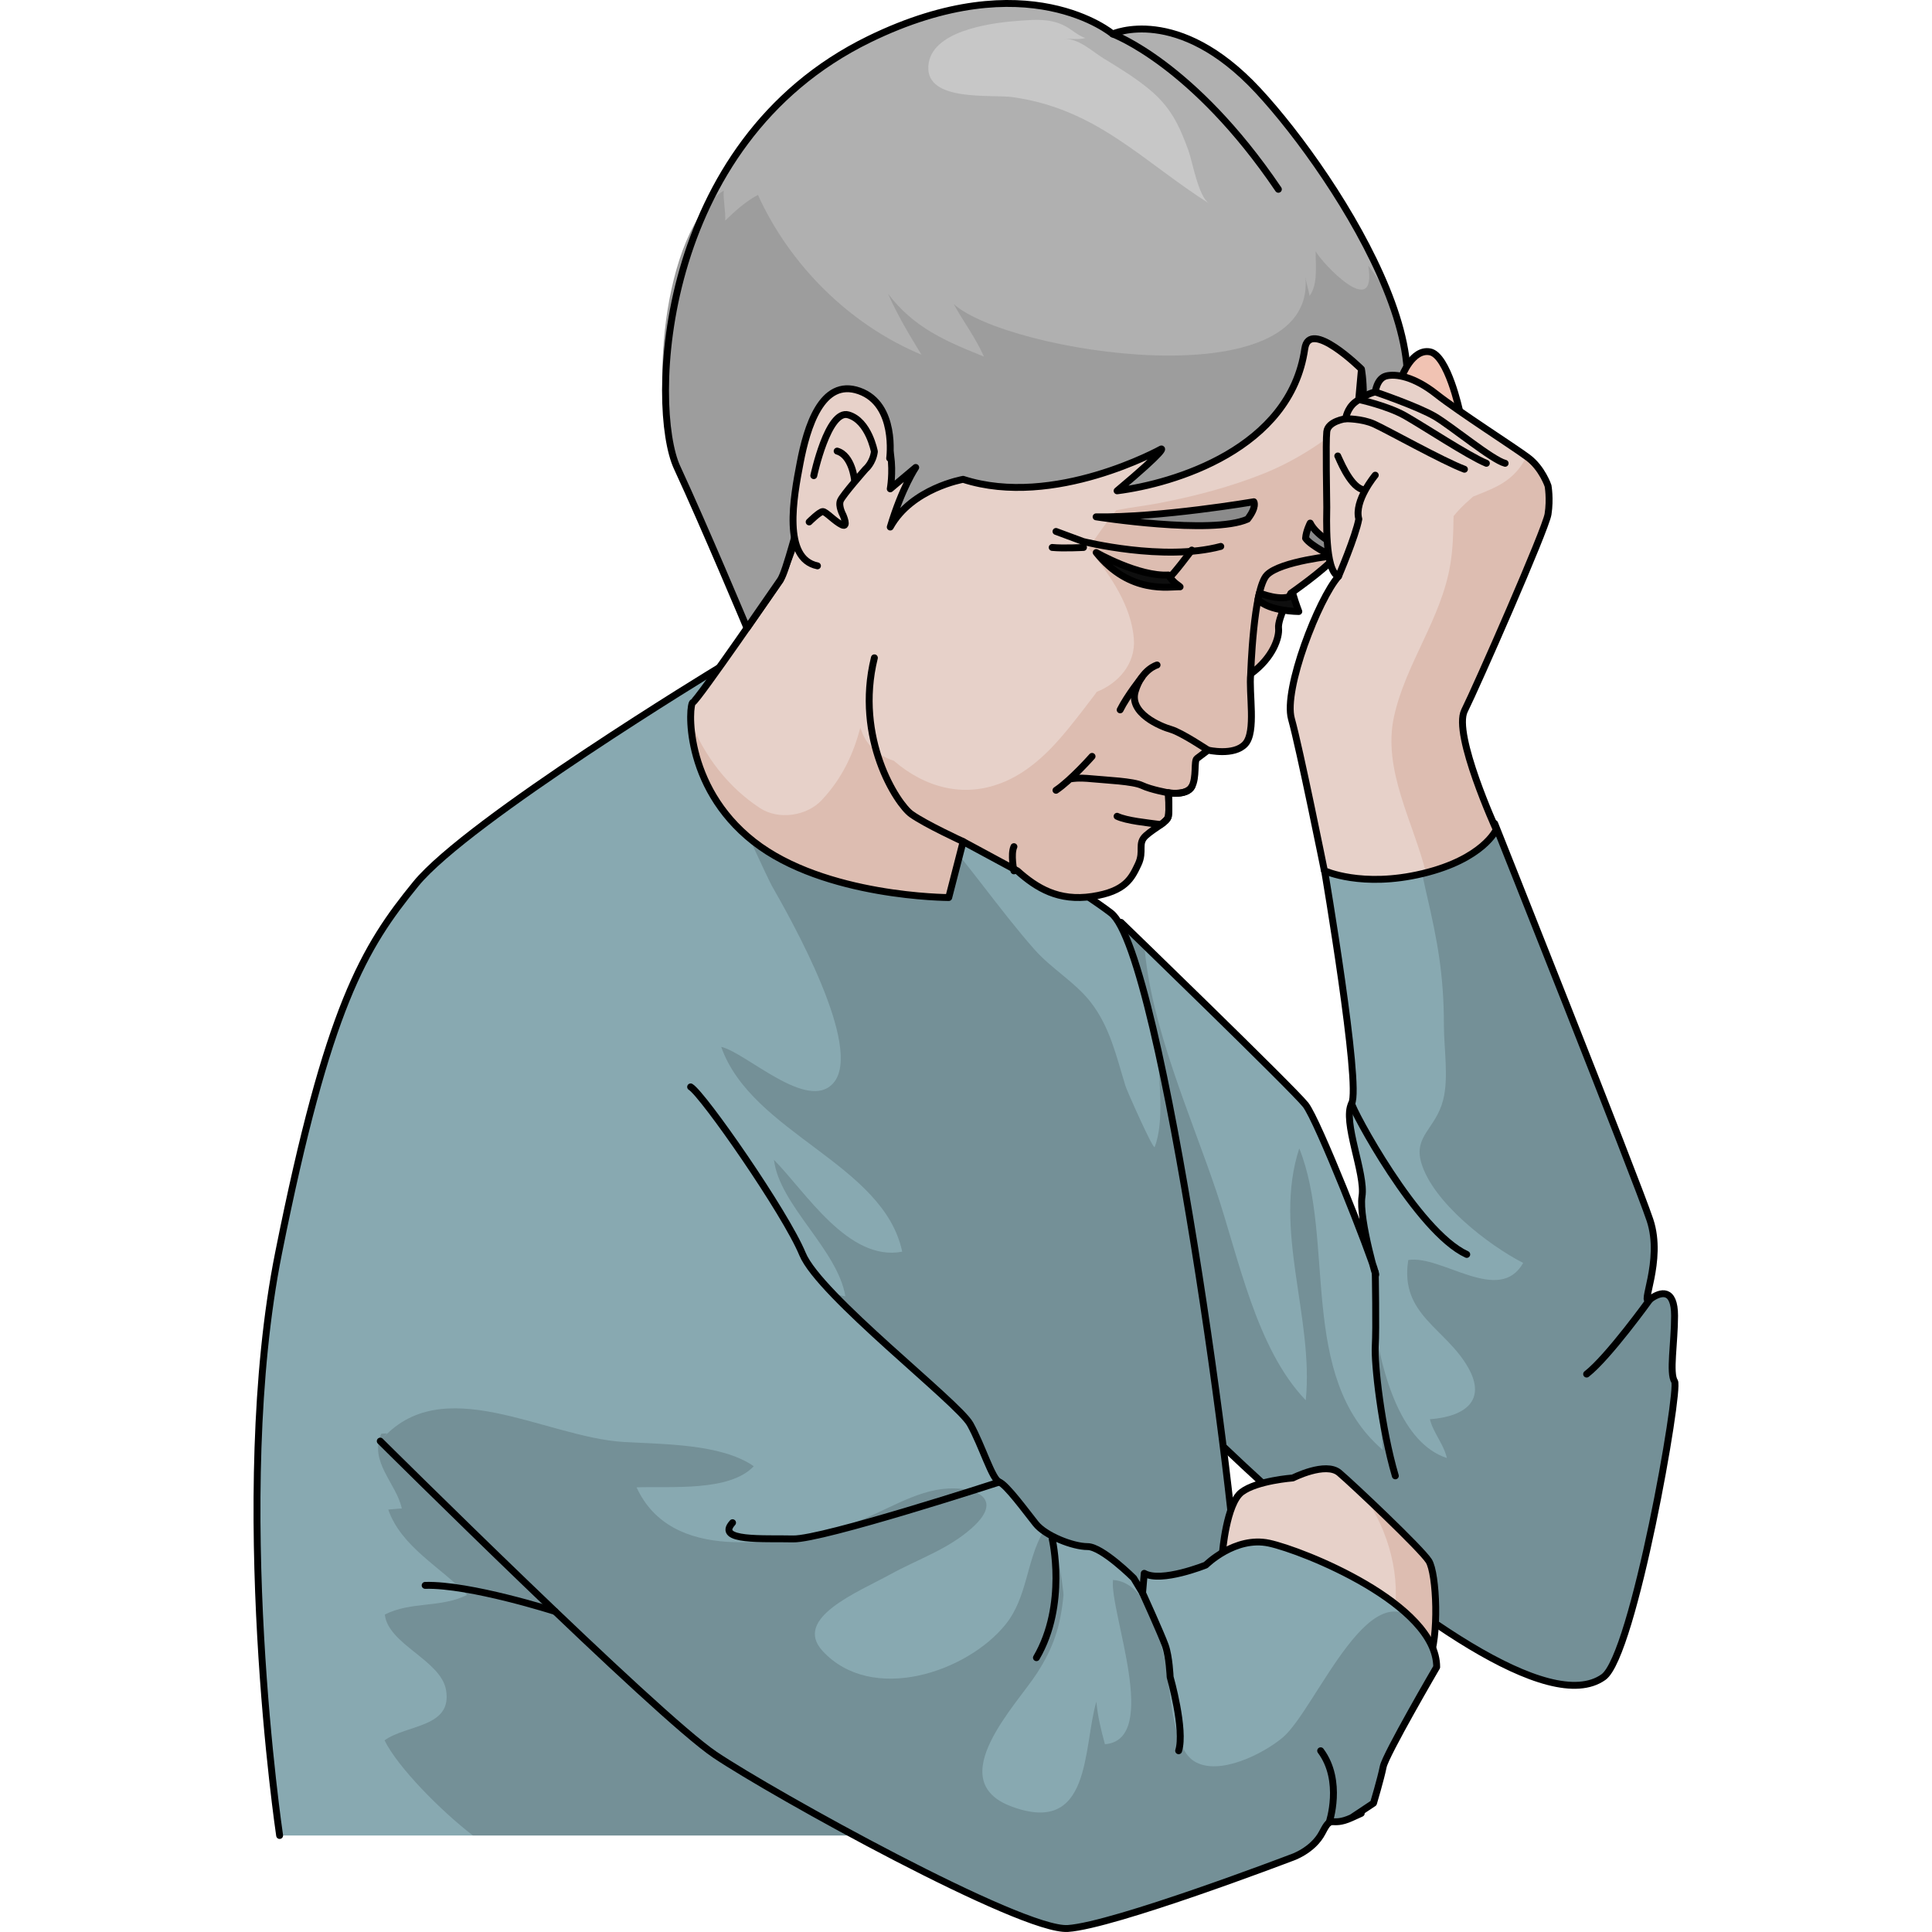
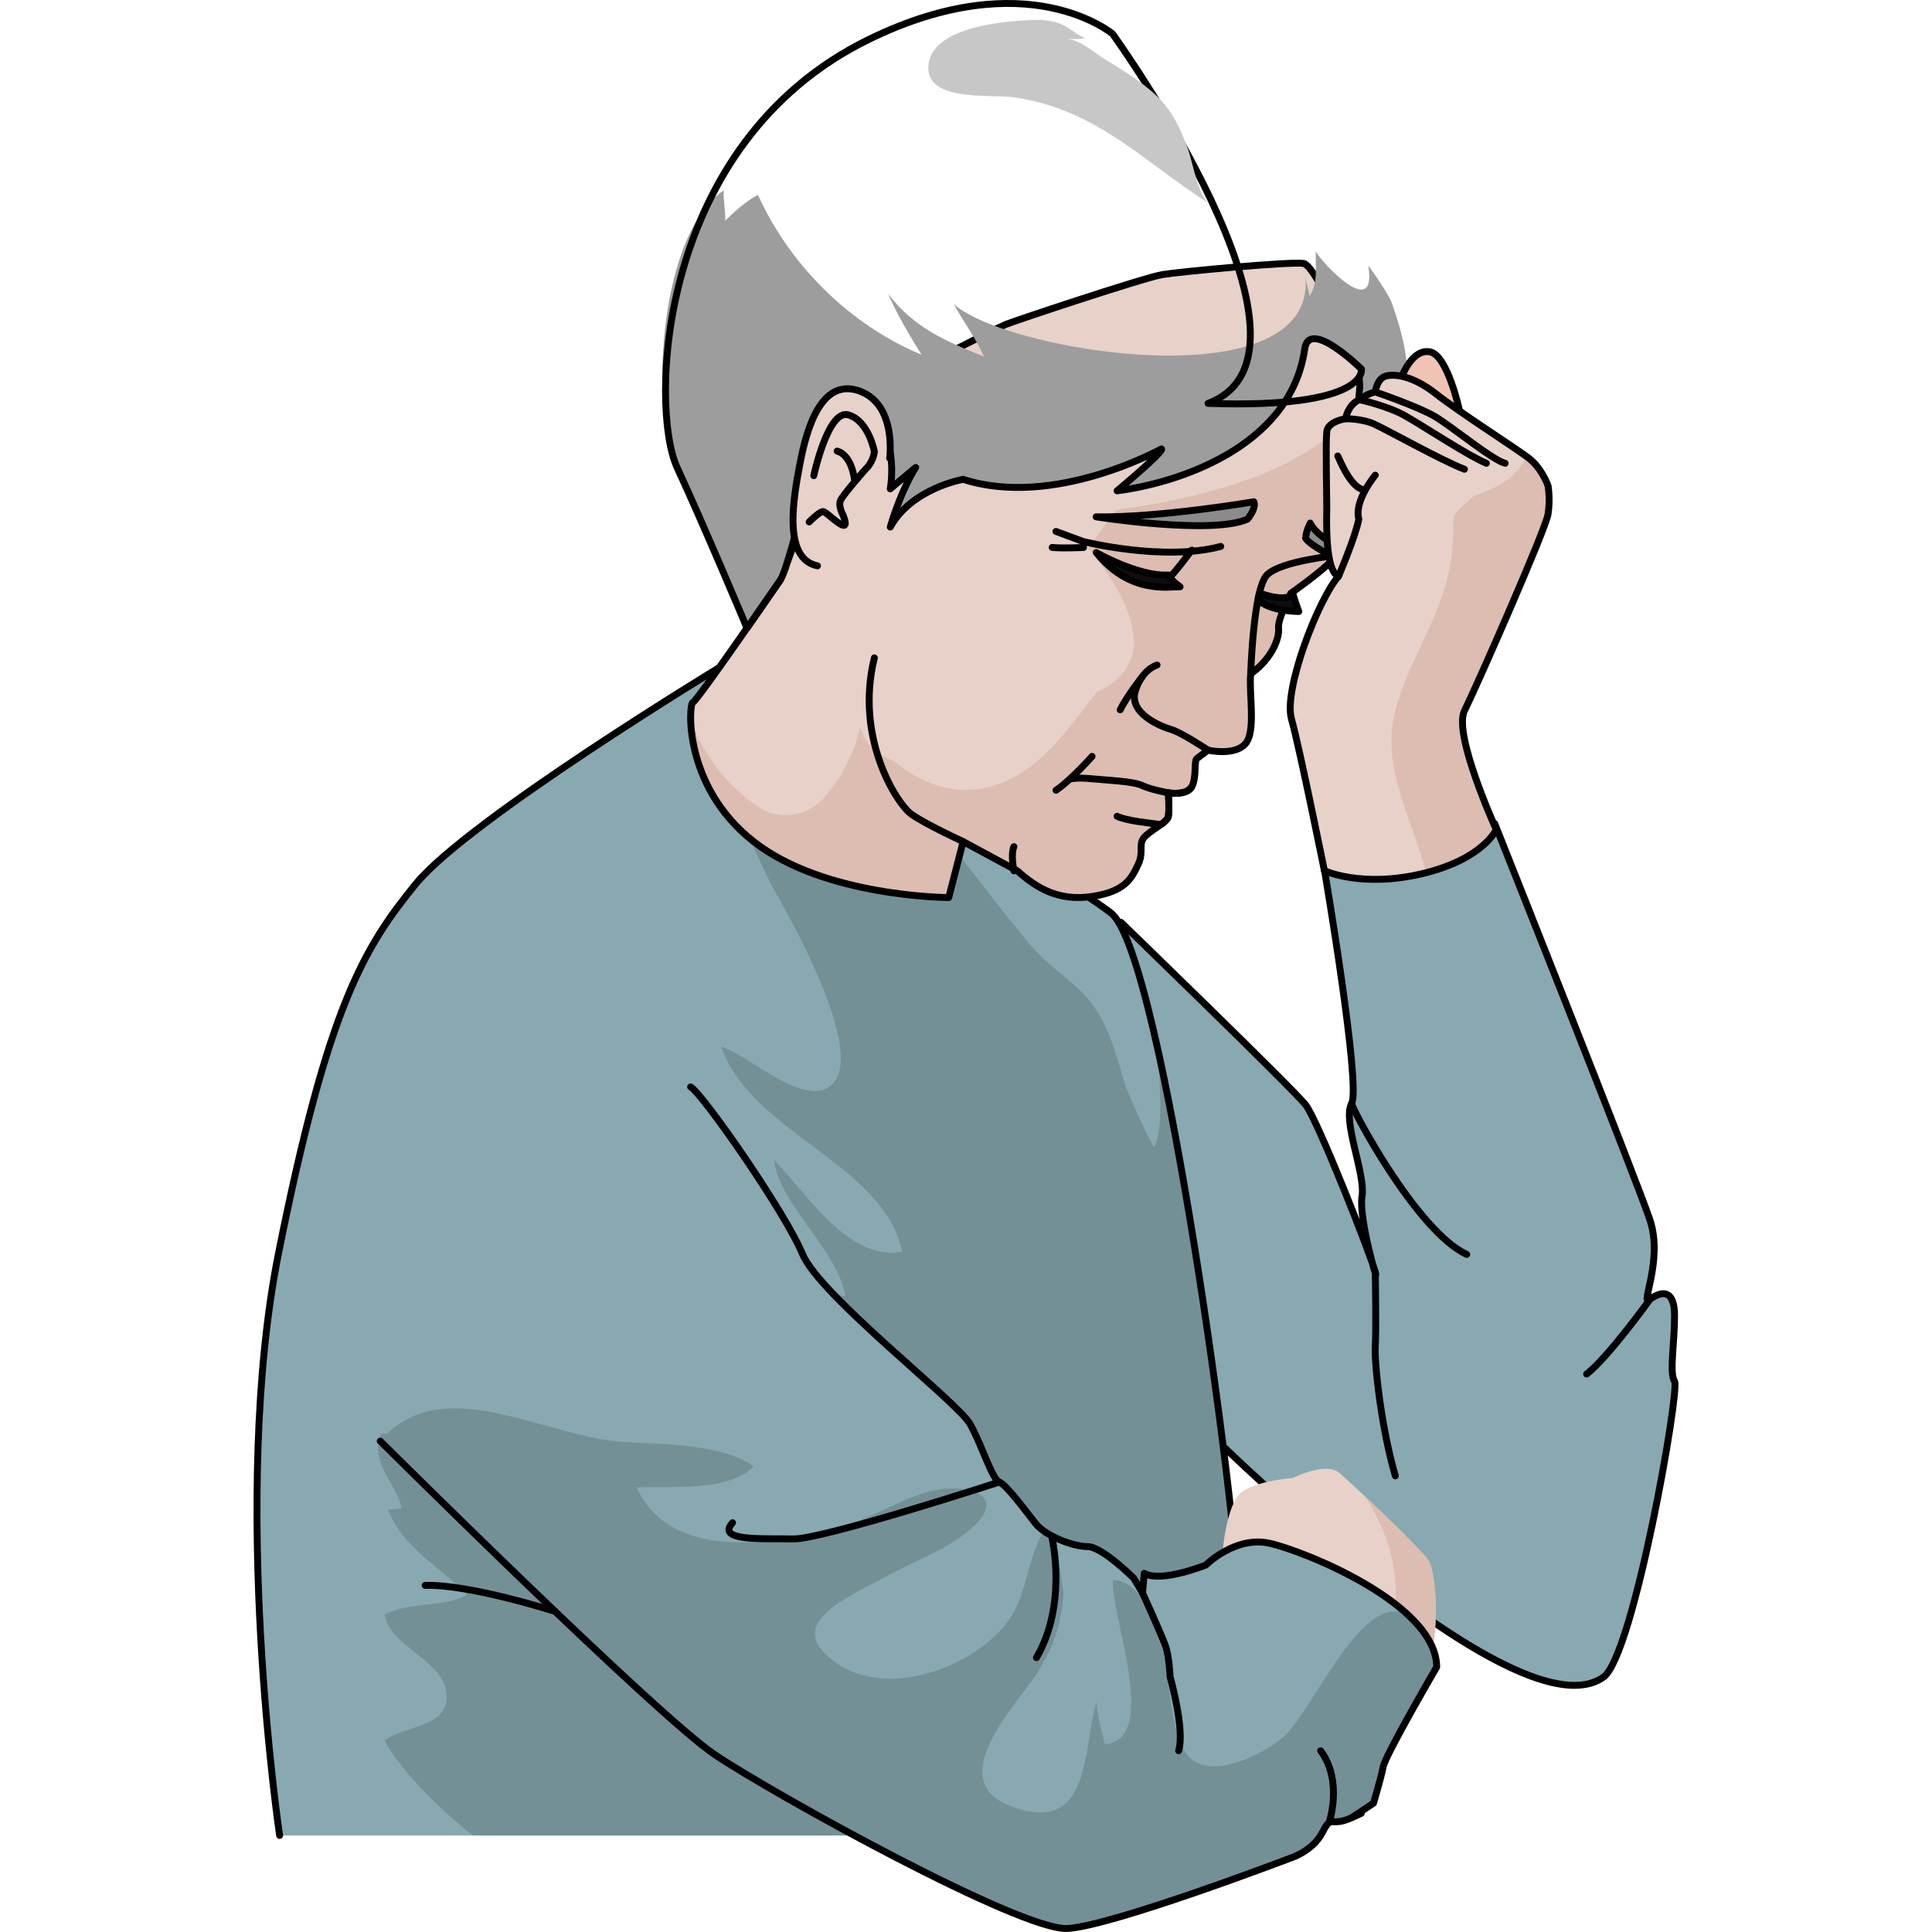
<svg xmlns="http://www.w3.org/2000/svg" version="1.1" id="Layer_1" width="800px" height="800px" viewBox="0 0 196.452 266.359" enable-background="new 0 0 196.452 266.359" xml:space="preserve">
  <g>
    <g>
      <g>
        <path id="changecolor_9_" fill="#88A9B1" d="M147.637,119.897l23.476-6.364c0,0,19.527,49.021,21.411,54.674     c1.884,5.654-1.508,12.05,0,10.925c1.508-1.124,3.392-1.502,3.392,2.268s-0.754,7.915,0,9.046     c0.755,1.131-5.652,37.815-9.8,40.769c-14.969,10.662-78.308-57.223-68.814-49.515l2.295-54.538c0,0,23.745,22.983,25.449,25.154     s9.049,20.863,9.605,23.089c0.558,2.226-2.327-7.323-1.827-10.464c0.501-3.141-2.739-10.348-1.429-12.813     C152.706,149.662,147.637,119.897,147.637,119.897z" />
-         <path opacity="0.15" d="M195.915,190.445c-0.754-1.131,0-5.276,0-9.046s-1.884-3.392-3.392-2.268     c-1.508,1.125,1.884-5.271,0-10.925c-1.884-5.653-21.411-54.674-21.411-54.674l-11.851,3.212     c1.712,1.849,1.654,3.025,2.472,6.538c1.501,6.443,2.381,11.193,2.381,18.06c0,3.2,0.686,7.257-0.112,10.335     c-1.022,3.944-4.084,4.915-3.014,8.61c1.578,5.457,9.327,11.418,14.057,13.827c-3.317,5.868-11.242-1.145-15.842-0.398     c-1.209,7.577,5.223,9.375,8.302,14.909c2.411,4.333-0.263,6.652-5.321,7.041c0.45,1.852,1.903,3.419,2.34,5.348     c-6.133-1.99-8.965-11.048-10.158-19.552c-0.038,0.76-0.077,1.517-0.112,2.262c-0.271,5.679,1.101,10.731,1.421,16.166     c-11.773-10.082-6.445-28.911-11.501-41.564c-3.665,11.186,2.032,23.325,0.894,34.721c-6.865-7.125-9.242-19.667-12.363-28.904     c-3.535-10.463-9.041-22.746-9.894-33.863c-1.952-1.896-3.214-3.118-3.214-3.118l-2.295,54.538     c-9.493-7.708,53.846,60.177,68.814,49.515C190.263,228.261,196.67,191.576,195.915,190.445z" />
        <path fill="none" stroke="#000000" stroke-width="0.952" stroke-linecap="round" stroke-linejoin="round" stroke-miterlimit="10" d="     M147.637,119.897l23.476-6.364c0,0,19.527,49.021,21.411,54.674c1.884,5.654-1.508,12.05,0,10.925     c1.508-1.124,3.392-1.502,3.392,2.268s-0.754,7.915,0,9.046c0.755,1.131-5.652,37.815-9.8,40.769     c-14.969,10.662-78.308-57.223-68.814-49.515l2.295-54.538c0,0,23.745,22.983,25.449,25.154s9.049,20.863,9.605,23.089     c0.558,2.226-2.327-7.323-1.827-10.464c0.501-3.141-2.739-10.348-1.429-12.813C152.706,149.662,147.637,119.897,147.637,119.897z     " />
      </g>
      <path id="changecolor" fill="#88A9B1" d="M64.019,92.152c0,0-34.479,20.933-41.64,29.703    c-7.161,8.769-12.139,16.953-18.924,50.876c-6.784,33.923,0.143,80.323,0.143,80.323h114.966c0,0,16.636-27.433,16.984-34.483    c0.349-7.052-10.175-87.122-17.318-92.689S64.019,92.152,64.019,92.152z" />
      <path opacity="0.15" d="M124.728,144.913c0.032,4.034,0.897,9.646-0.489,13.221c-0.184,0.473-3.844-7.82-4.011-8.361    c-1.259-4.077-2.141-8.193-4.84-11.643c-2.141-2.736-5.393-4.582-7.727-7.23c-4.938-5.606-9.305-12.106-14.348-17.649    c-7.276,3.001-18.794-2.846-26.859-2.345c-0.329,0.021,4.577,10.465,5.006,11.217c2.595,4.547,12.728,22.398,8.47,27.208    c-3.548,4.009-12.014-4.213-15.453-5.003c4.206,11.947,22.394,16.082,24.955,28.239c-7.43,1.413-13.304-8.243-17.68-12.657    c0.757,6.255,8.77,12.337,9.844,18.807c-4.159-0.463-14.859-8.013-16.148-12.116c-6.006,2.767-7.326,14.328-11.791,19.09    c-5.554,5.924-13.309,12.665-21.671,13.88c-5.283,0.767-9.125-2.376-14.372-1.908c-1.735,3.853,2.127,6.909,2.827,10.311    c-0.604,0.017-1.26,0.108-1.866,0.146c1.822,5.211,7.298,7.939,10.867,11.768c-3.604,1.813-7.732,0.866-11.34,2.705    c0.458,4.119,7.713,6.28,8.435,10.384c0.919,5.224-5.398,4.745-8.474,6.957c1.831,3.728,7.784,9.741,12.188,13.122h88.313    c0,0,16.636-27.433,16.984-34.483C135.799,213.498,130.424,170.643,124.728,144.913z" />
      <path fill="none" stroke="#000000" stroke-width="0.952" stroke-linecap="round" stroke-linejoin="round" stroke-miterlimit="10" d="    M118.563,253.054c0,0,16.636-27.433,16.984-34.483c0.349-7.052-10.175-87.122-17.318-92.689S64.019,92.152,64.019,92.152    s-34.479,20.933-41.64,29.703c-7.161,8.769-12.139,16.953-18.924,50.876c-6.784,33.923,0.143,80.323,0.143,80.323" />
      <g>
        <path fill="#E7D1C9" d="M95.845,123.741c0,0-17.092-0.022-26.896-7.715c-9.805-7.69-8.941-19.051-8.38-19.191     c0.561-0.14,12.047-16.856,12.047-16.856s3.76-9.205,3.48-11.026c-0.28-1.821,4.497-7.058,4.497-7.058s7.291-9.186,7.851-9.466     c0.561-0.28,13.87-7.144,15.271-7.705c1.4-0.56,19.052-6.444,21.573-6.864c2.521-0.42,17.651-1.821,19.473-1.541     c1.819,0.28,7.984,14.568,7.984,14.568s-1.26,13.869-1.4,15.97s-0.981,8.405-2.382,10.086c-1.399,1.681-5.959,4.858-5.959,4.858     s-1.83,3.53-1.689,4.791s-0.757,4.08-3.838,6.321c-0.28,2.662,0.782,7.978-0.759,9.659c-1.54,1.681-5.125,0.847-5.125,0.847     s-1.121,0.841-1.541,1.162c-0.421,0.32,0,2.621-0.701,3.882c-0.7,1.26-3.222,0.84-3.222,0.84s0.14,2.374,0,3.215     c-0.141,0.841-1.822,1.541-3.082,2.662c-1.262,1.121-0.192,2.114-1.088,3.995c-0.896,1.88-1.714,3.716-6.337,4.417     c-4.623,0.7-7.651-1.147-10.313-3.528l-7.478-4.037L95.845,123.741z" />
        <path fill="#DDBDB1" d="M139.377,65.245c-4.605,1.86-9.569,3.157-14.447,4.102c-1.829,0.354-3.93,0.591-5.975,0.993     c-1.381,1.693-2.644,3.458-3.834,5.268c0.135,0.167,0.27,0.331,0.405,0.5c2.716,3.406,5.489,7.479,5.842,11.954     c0.272,3.466-2.161,6.151-5.142,7.336c-0.07,0.123-0.154,0.253-0.263,0.397c-1.199,1.587-2.413,3.162-3.668,4.704     c-2.348,2.883-5.098,5.66-8.549,7.184c-5.72,2.524-11.222,0.858-15.471-2.801c-1.869-0.595-3.479-1.819-4.302-3.73     c-0.116-0.27-0.212-0.545-0.318-0.818c-0.945,3.55-2.436,6.891-5.316,9.972c-2.065,2.21-5.959,2.778-8.519,1.099     c-4.381-2.874-7.626-7.119-9.546-11.923c0.144,3.844,1.741,11.11,8.673,16.546c9.805,7.692,26.896,7.715,26.896,7.715     l1.986-7.715l7.478,4.037c2.661,2.381,5.689,4.229,10.313,3.528c4.623-0.701,5.44-2.537,6.337-4.417     c0.896-1.881-0.174-2.874,1.088-3.995c1.26-1.121,2.941-1.821,3.082-2.662c0.14-0.841,0-3.215,0-3.215s2.521,0.42,3.222-0.84     c0.701-1.261,0.28-3.562,0.701-3.882c0.42-0.321,1.541-1.162,1.541-1.162s3.585,0.834,5.125-0.847     c1.541-1.681,0.479-6.997,0.759-9.659c3.081-2.241,3.979-5.06,3.838-6.321s1.689-4.791,1.689-4.791s4.56-3.177,5.959-4.858     c1.4-1.681,2.241-7.985,2.382-10.086c0.079-1.177,0.509-6.043,0.871-10.099C148.472,60.543,143.668,63.513,139.377,65.245z" />
        <path fill="none" stroke="#000000" stroke-width="0.952" stroke-linecap="round" stroke-linejoin="round" stroke-miterlimit="10" d="     M95.845,123.741c0,0-17.092-0.022-26.896-7.715c-9.805-7.69-8.941-19.051-8.38-19.191c0.561-0.14,12.047-16.856,12.047-16.856     s3.76-9.205,3.48-11.026c-0.28-1.821,4.497-7.058,4.497-7.058s7.291-9.186,7.851-9.466c0.561-0.28,13.87-7.144,15.271-7.705     c1.4-0.56,19.052-6.444,21.573-6.864c2.521-0.42,17.651-1.821,19.473-1.541c1.819,0.28,7.984,14.568,7.984,14.568     s-1.26,13.869-1.4,15.97s-0.981,8.405-2.382,10.086c-1.399,1.681-5.959,4.858-5.959,4.858s-1.83,3.53-1.689,4.791     s-0.757,4.08-3.838,6.321c-0.28,2.662,0.782,7.978-0.759,9.659c-1.54,1.681-5.125,0.847-5.125,0.847s-1.121,0.841-1.541,1.162     c-0.421,0.32,0,2.621-0.701,3.882c-0.7,1.26-3.222,0.84-3.222,0.84s0.14,2.374,0,3.215c-0.141,0.841-1.822,1.541-3.082,2.662     c-1.262,1.121-0.192,2.114-1.088,3.995c-0.896,1.88-1.714,3.716-6.337,4.417c-4.623,0.7-7.651-1.147-10.313-3.528l-7.478-4.037     L95.845,123.741z" />
        <path fill="none" stroke="#000000" stroke-width="0.952" stroke-linecap="round" stroke-linejoin="round" stroke-miterlimit="10" d="     M97.831,116.026c0,0-5.183-2.382-7.144-3.782c-1.963-1.399-7.835-10.459-5.092-21.553" />
        <path fill="none" stroke="#000000" stroke-width="0.952" stroke-linecap="round" stroke-linejoin="round" stroke-miterlimit="10" d="     M112.826,107.358c0,0,0.767-0.186,2.763,0.011c1.995,0.195,5.665,0.333,6.909,0.923c1.242,0.588,3.63,1.011,3.63,1.011" />
        <path fill="none" stroke="#000000" stroke-width="0.952" stroke-linecap="round" stroke-linejoin="round" stroke-miterlimit="10" d="     M119.056,112.537c1.323,0.624,4.122,0.889,6.032,1.146c0.553-0.396,0.973-0.765,1.04-1.165c0.14-0.841,0-3.215,0-3.215     s2.521,0.42,3.222-0.84" />
        <path fill="none" stroke="#000000" stroke-width="0.952" stroke-linecap="round" stroke-linejoin="round" stroke-miterlimit="10" d="     M124.566,91.682c0,0-2.099,0.576-3.003,3.621c-0.906,3.045,3.495,4.856,4.937,5.267c1.44,0.412,5.092,2.85,5.092,2.85" />
        <path fill="none" stroke="#000000" stroke-width="0.952" stroke-linecap="round" stroke-linejoin="round" stroke-miterlimit="10" d="     M133.349,75.332c-7.899,2.112-18.964-0.673-18.964-0.673l-3.752-1.39" />
        <path fill="none" stroke="#000000" stroke-width="0.952" stroke-linecap="round" stroke-linejoin="round" stroke-miterlimit="10" d="     M129.35,75.836c0,0-2.56,3.439-3.222,3.922" />
        <path fill="#0E0E0E" stroke="#000000" stroke-width="0.952" stroke-linecap="round" stroke-linejoin="round" stroke-miterlimit="10" d="     M116.178,76.178c0,0,5.846,3.338,9.95,3.097c0.725,1.146,1.472,1.448,1.611,1.629C126.31,80.844,120.829,82.012,116.178,76.178z" />
        <path fill="none" stroke="#000000" stroke-width="0.952" stroke-linecap="round" stroke-linejoin="round" stroke-miterlimit="10" d="     M137.476,92.913c0,0,0.36-11.706,2.23-13.637c1.87-1.931,9.501-2.681,9.501-2.681" />
        <path fill="none" stroke="#000000" stroke-width="0.952" stroke-linecap="round" stroke-linejoin="round" stroke-miterlimit="10" d="     M115.605,104.279c0,0-2.896,3.278-4.973,4.674" />
-         <path fill="#B0B0B0" d="M152.744,50.886c0,0-7.195-7.118-7.813-2.8c-1.985,13.84-18.093,18.6-25.875,19.582     c7.075-5.937,6.101-5.774,6.101-5.774s-14.795,8.238-27.325,4.191c0,0-7.08,1.219-10.048,6.577     c1.619-5.435,3.508-8.215,3.508-8.215l-3.508,2.949c0,0,1.619-8.703-4.354-10.792c-5.018-1.754-9.085,20.87-10.813,23.375     c-1.729,2.507-4.581,6.613-4.581,6.613s-5.865-13.984-9.642-22.145c-3.777-8.161-2.946-44.681,26.485-59.038     c21.855-10.66,33.569-0.724,33.569-0.724s8.968-4.106,20.03,7.79s31.72,43.932,13.149,50.929     C153.834,56.371,152.744,50.886,152.744,50.886z" />
        <path fill="#9D9D9D" d="M152.744,50.886c0,0-7.195-7.118-7.813-2.8c-1.985,13.84-18.093,18.6-25.875,19.582     c7.075-5.937,6.101-5.774,6.101-5.774s-14.795,8.238-27.325,4.191c0,0-7.08,1.219-10.048,6.577     c1.619-5.435,3.508-8.215,3.508-8.215l-3.508,2.949c0,0,1.619-8.703-4.354-10.792c-5.018-1.754-9.085,20.87-10.813,23.375     c-1.729,2.507-4.581,6.613-4.581,6.613s-5.865-13.984-9.642-22.145c-4.059-8.77-2.125-32.728,6.438-38.183     c-0.111,1.311,0.287,2.843,0.189,4.156c1.297-1.252,2.838-2.675,4.524-3.545c4.32,9.539,12.512,17.845,22.543,22.024     c-1.618-2.629-3.361-5.525-4.603-8.395c3.566,4.691,7.95,6.542,13.212,8.654c-1.122-2.568-2.83-4.801-4.166-7.242     c7.338,6.665,50.067,13.447,48.491-3.77c0.118,1.001,0.401,1.647,0.575,2.652c1.161-1.658,0.82-3.934,0.839-6.159     c0.738,1.495,8.491,9.778,7.252,2.016c-0.034-0.216,2.854,3.977,3.228,5.061c0.993,2.875,1.93,5.864,2.102,8.923     c0.318,5.7-1.775,10.649-7.391,12.765C153.834,56.371,152.744,50.886,152.744,50.886z" />
-         <path fill="none" stroke="#000000" stroke-width="0.952" stroke-linecap="round" stroke-linejoin="round" stroke-miterlimit="10" d="     M152.744,50.886c0,0-7.195-7.118-7.813-2.8c-1.985,13.84-18.093,18.6-25.875,19.582c7.075-5.937,6.101-5.774,6.101-5.774     s-14.795,8.238-27.325,4.191c0,0-7.08,1.219-10.048,6.577c1.619-5.435,3.508-8.215,3.508-8.215l-3.508,2.949     c0,0,1.619-8.703-4.354-10.792c-5.018-1.754-9.085,20.87-10.813,23.375c-1.729,2.507-4.581,6.613-4.581,6.613     s-5.865-13.984-9.642-22.145c-3.777-8.161-2.946-44.681,26.485-59.038c21.855-10.66,33.569-0.724,33.569-0.724     s8.968-4.106,20.03,7.79s31.72,43.932,13.149,50.929C153.834,56.371,152.744,50.886,152.744,50.886z" />
-         <path fill="none" stroke="#000000" stroke-width="0.952" stroke-linecap="round" stroke-linejoin="round" stroke-miterlimit="10" d="     M118.447,4.685c0,0,11.084,4.032,22.845,21.412" />
+         <path fill="none" stroke="#000000" stroke-width="0.952" stroke-linecap="round" stroke-linejoin="round" stroke-miterlimit="10" d="     M152.744,50.886c0,0-7.195-7.118-7.813-2.8c-1.985,13.84-18.093,18.6-25.875,19.582c7.075-5.937,6.101-5.774,6.101-5.774     s-14.795,8.238-27.325,4.191c0,0-7.08,1.219-10.048,6.577c1.619-5.435,3.508-8.215,3.508-8.215l-3.508,2.949     c0,0,1.619-8.703-4.354-10.792c-5.018-1.754-9.085,20.87-10.813,23.375c-1.729,2.507-4.581,6.613-4.581,6.613     s-5.865-13.984-9.642-22.145c-3.777-8.161-2.946-44.681,26.485-59.038c21.855-10.66,33.569-0.724,33.569-0.724     s31.72,43.932,13.149,50.929C153.834,56.371,152.744,50.886,152.744,50.886z" />
        <path fill="none" stroke="#000000" stroke-width="0.952" stroke-linecap="round" stroke-linejoin="round" stroke-miterlimit="10" d="     M122.47,93.375c0,0-2.027,2.551-2.992,4.49" />
        <path fill="#8B8B8B" stroke="#000000" stroke-width="0.952" stroke-linecap="round" stroke-linejoin="round" stroke-miterlimit="10" d="     M116.164,71.256c0,0,15.974,2.517,20.881,0.316c1.324-1.713,0.866-2.396,0.866-2.396S124.953,71.389,116.164,71.256z" />
        <path fill="#E7D1C9" d="M87.703,63.187c0,0,1.019-7.444-4.191-9.288c-5.211-1.844-7.228,5.089-8.146,9.875     c-0.921,4.785-2.472,13.238,2.381,14.237" />
        <path fill="none" stroke="#000000" stroke-width="0.952" stroke-linecap="round" stroke-linejoin="round" stroke-miterlimit="10" d="     M87.703,63.187c0,0,1.019-7.444-4.191-9.288c-5.211-1.844-7.228,5.089-8.146,9.875c-0.921,4.785-2.472,13.238,2.381,14.237" />
        <path fill="none" stroke="#000000" stroke-width="0.952" stroke-linecap="round" stroke-linejoin="round" stroke-miterlimit="10" d="     M76.604,71.958c0,0,1.447-1.448,1.889-1.43c0.439,0.017,1.652,1.373,2.617,1.83c0.964,0.458,0.159-1.352,0.159-1.352     s-0.67-1.214-0.36-1.98c0.309-0.764,3.474-4.354,3.474-4.354s0.998-0.813,1.213-2.406c0,0-0.781-4.257-3.59-5.068     c-2.809-0.812-4.764,8.379-4.764,8.379" />
        <path fill="none" stroke="#000000" stroke-width="0.952" stroke-linecap="round" stroke-linejoin="round" stroke-miterlimit="10" d="     M82.853,66.138c0,0-0.318-3.34-2.392-3.947" />
        <path fill="#0E0E0E" stroke="#000000" stroke-width="0.952" stroke-linecap="round" stroke-linejoin="round" stroke-miterlimit="10" d="     M138.678,81.744c0,0,3.078,1.297,4.663,0.291c0.327,1.131,0.767,2.272,0.767,2.272s-4.03,0.001-5.63-1.639     C138.511,82.5,138.678,81.744,138.678,81.744z" />
        <path fill="#8B8B8B" stroke="#000000" stroke-width="0.952" stroke-linecap="round" stroke-linejoin="round" stroke-miterlimit="10" d="     M145.68,72.117c0,0-0.563,1.086-0.635,2.089c0.655,1.004,3.621,2.449,3.621,2.449l1.058-1.179     C149.724,75.476,146.555,73.937,145.68,72.117z" />
        <path fill="none" stroke="#000000" stroke-width="0.952" stroke-linecap="round" stroke-linejoin="round" stroke-miterlimit="10" d="     M104.833,120.063c0,0-0.475-2.287,0-3.338" />
        <path fill="none" stroke="#000000" stroke-width="0.952" stroke-linecap="round" stroke-linejoin="round" stroke-miterlimit="10" d="     M114.427,75.476c0,0-2.775,0.151-4.317,0" />
      </g>
      <g>
        <path fill="#F1C3B3" stroke="#000000" stroke-width="0.952" stroke-linecap="round" stroke-linejoin="round" stroke-miterlimit="10" d="     M158.327,51.885c0,0,1.412-3.83,3.858-3.378c2.448,0.451,4.093,8.162,4.093,8.162S160.59,54.684,158.327,51.885z" />
        <path fill="#E7D1C9" d="M166.951,97.979c1.622-3.246,11.196-24.991,11.521-27.1c0.326-2.109,0-3.895,0-3.895     s-0.812-2.435-2.758-3.895c-1.947-1.46-9.575-6.329-12.658-8.762c-3.082-2.435-5.594-2.82-6.892-2.496     c-1.299,0.324-1.514,2.207-1.514,2.207s-1.283,0.25-2.791,1.425c-1.093,0.852-1.299,2.271-1.299,2.271s-2.433,0.325-2.596,1.785     c-0.162,1.46,0,9.25,0,10.386c0,1.136-0.325,8.865,1.622,9.544c-2.759,3.113-7.628,15.608-6.491,19.666     s4.541,20.925,4.541,20.925s4.639,2.529,13.54,0.398s10.155-6.069,10.155-6.069S165.328,101.224,166.951,97.979z" />
        <path fill="#DDBDB1" d="M146.477,86.308c-0.19-0.013-0.379-0.041-0.566-0.066c-1.369,3.319-2.546,7.097-2.885,9.915     C143.791,92.754,145.067,89.545,146.477,86.308z" />
        <path fill="#DDBDB1" d="M178.472,70.878c0.326-2.109,0-3.895,0-3.895s-0.812-2.435-2.758-3.895     c-0.064-0.048-0.151-0.11-0.228-0.165c-0.777,1.721-2.182,3.225-4.332,4.264c-1.064,0.514-2.067,0.899-3.008,1.276     c-0.021,0.018-0.043,0.036-0.064,0.055c-0.685,0.6-1.375,1.205-1.983,1.884c-0.228,0.243-0.439,0.498-0.649,0.753     c-0.003,0.066-0.008,0.125-0.009,0.196c-0.029,2.188-0.087,4.345-0.45,6.509c-1.26,7.497-6.139,13.602-7.751,20.913     c-1.617,7.335,2.645,14.523,4.398,21.542c8.467-2.154,9.694-5.947,9.694-5.947s-6.004-13.145-4.381-16.391     C168.573,94.733,178.147,72.988,178.472,70.878z" />
        <path fill="none" stroke="#000000" stroke-width="0.952" stroke-linecap="round" stroke-linejoin="round" stroke-miterlimit="10" d="     M166.951,97.979c1.622-3.246,11.196-24.991,11.521-27.1c0.326-2.109,0-3.895,0-3.895s-0.812-2.435-2.758-3.895     c-1.947-1.46-9.575-6.329-12.658-8.762c-3.082-2.435-5.594-2.82-6.892-2.496c-1.299,0.324-1.514,2.207-1.514,2.207     s-1.283,0.25-2.791,1.425c-1.093,0.852-1.299,2.271-1.299,2.271s-2.433,0.325-2.596,1.785c-0.162,1.46,0,9.25,0,10.386     c0,1.136-0.325,8.865,1.622,9.544c-2.759,3.113-7.628,15.608-6.491,19.666s4.541,20.925,4.541,20.925s5.151,2.407,13.54,0.398     s10.155-6.069,10.155-6.069S165.328,101.224,166.951,97.979z" />
        <path fill="none" stroke="#000000" stroke-width="0.952" stroke-linecap="round" stroke-linejoin="round" stroke-miterlimit="10" d="     M150.561,57.734c0,0,2.198-0.041,3.901,0.716c1.702,0.756,9.583,5.169,12.482,6.241" />
        <path fill="none" stroke="#000000" stroke-width="0.952" stroke-linecap="round" stroke-linejoin="round" stroke-miterlimit="10" d="     M152.384,55.083c0,0,3.913,0.845,6.368,2.232s8.759,5.547,11.218,6.557" />
        <path fill="none" stroke="#000000" stroke-width="0.952" stroke-linecap="round" stroke-linejoin="round" stroke-miterlimit="10" d="     M154.65,54.038c0,0,5.928,2.018,8.26,3.404s7.878,5.989,9.645,6.43" />
        <path fill="none" stroke="#000000" stroke-width="0.952" stroke-linecap="round" stroke-linejoin="round" stroke-miterlimit="10" d="     M149.481,62.863c0.127,0.189,1.577,4.035,3.342,4.602" />
        <path fill="none" stroke="#000000" stroke-width="0.952" stroke-linecap="round" stroke-linejoin="round" stroke-miterlimit="10" d="     M154.65,65.511c0,0-2.958,3.53-2.267,6.051c-0.444,2.396-2.797,7.887-2.797,7.887" />
      </g>
      <path fill="#E7D1C9" d="M133.585,214.061c0,0,0.537-6.768,2.651-8.354c2.113-1.586,7.056-1.946,7.056-1.946    s4.523-2.298,6.395-0.708c1.871,1.591,11.245,10.441,12.34,12.144c1.096,1.703,1.46,10.585,0,13.748    c-1.459,3.163-25.616-9.611-28.441-14.355" />
      <path fill="#DDBDB1" d="M141.787,219.947c-0.366-0.107-0.732-0.213-1.103-0.303c0.745,0.041,0.593,0.029-0.456-0.039    c-0.238-0.003-0.472,0.005-0.708,0.007c0.927,0.614,1.915,1.238,2.951,1.861C142.247,220.963,142.02,220.454,141.787,219.947z" />
      <path fill="#DDBDB1" d="M162.026,215.196c-0.757-1.176-5.464-5.764-8.92-9.013c3.433,4.948,5.164,11.237,4.042,17.134    c0.059,1.765-0.059,3.521-0.386,5.177c2.825,0.991,4.872,1.302,5.264,0.45C163.486,225.781,163.122,216.899,162.026,215.196z" />
-       <path fill="none" stroke="#000000" stroke-width="0.952" stroke-linecap="round" stroke-linejoin="round" stroke-miterlimit="10" d="    M133.585,214.061c0,0,0.537-6.768,2.651-8.354c2.113-1.586,7.056-1.946,7.056-1.946s4.523-2.298,6.395-0.708    c1.871,1.591,11.245,10.441,12.34,12.144c1.096,1.703,1.46,10.585,0,13.748c-1.459,3.163-25.616-9.611-28.441-14.355" />
      <path id="changecolor_8_" fill="#88A9B1" d="M60.262,149.849c1.699,1.005,13.075,17.342,15.421,23.037    c2.345,5.697,21.439,20.438,23.114,23.451c1.676,3.015,3.016,7.604,4.021,7.99c1.004,0.385,3.685,4.068,5.024,5.744    c1.339,1.675,5.129,3.154,7.14,3.154c2.012,0,6.366,4.354,6.366,4.354l1.221,2.036l0.229-2.705    c2.347,1.339,8.493-1.145,8.493-1.145s4.021-4.02,8.711-3.015c4.69,1.004,23.114,8.373,23.114,17.084    c0,0-7.035,12.06-7.371,13.735c-0.334,1.675-1.338,5.025-1.338,5.025c-3.016,2.009-3.016,2.009-3.016,2.009s3.016-1.371,0,0    c-3.015,1.372-2.681-0.585-4.021,2.013s-4.354,3.531-4.354,3.531s-24.384,9.303-30.749,9.727    c-6.365,0.425-40.605-18.549-48.646-23.944c-8.039-5.396-46.15-43.248-46.15-43.248" />
      <g opacity="0.15">
        <path d="M151.624,250.5c0.015-0.007,0.029-0.014,0.045-0.021C151.654,250.485,151.64,250.493,151.624,250.5z" />
        <path d="M151.669,250.479c0.091-0.041,0.185-0.084,0.262-0.119C151.838,250.403,151.748,250.444,151.669,250.479z" />
        <path d="M151.931,250.36c0.041-0.019,0.081-0.037,0.123-0.056C152.013,250.323,151.978,250.34,151.931,250.36z" />
        <path d="M151.392,250.605c0,0,0.035-0.016,0.083-0.038C151.445,250.582,151.423,250.591,151.392,250.605z" />
        <path d="M52.804,205.053c4.791-0.164,12.835,0.624,16.159-2.91c-4.481-3.106-12.4-3.012-17.888-3.337     c-10.94-0.649-25.21-10.035-33.604-0.122c0,0,38.111,37.853,46.15,43.248c8.04,5.396,42.28,24.369,48.646,23.944     c6.365-0.424,30.749-9.727,30.749-9.727s3.015-0.934,4.354-3.531s1.006-0.641,4.021-2.013c0,0,0,0,3.016-2.009     c0,0,1.004-3.351,1.338-5.025c1.334-6.671,10.21-11.665,5.658-18.536c-6.877-10.381-14.829,10.564-19.512,14.513     c-2.604,2.195-8.745,5.36-12.163,3.299c-3.296-1.988-3.256-10.438-4.064-13.896c-0.84-3.561-2.476-10.824-7.171-11.125     c-0.5,4.329,6.624,22.048-1.114,22.645c-0.53-1.933-1-3.864-1.18-5.867c-1.877,6.401-0.626,18.563-11.698,14.451     c-9.646-3.583,0.743-14.048,3.537-18.418c2.222-3.473,3.217-6.359,3.629-10.728c0.045-0.48-1.39-11.19-2.794-8.747     c-2.352,4.094-2.17,9.043-5.193,12.796c-5.347,6.634-18.47,10.991-25.223,3.659c-4.168-4.524,4.895-8.124,9.319-10.558     c3.89-2.14,7.988-3.459,11.291-6.425c5.019-4.507-0.58-6.068-4.985-5.212c-4.6,0.893-8.664,3.986-13.386,5.167     C71.858,212.799,57.602,215.489,52.804,205.053z" />
        <path d="M151.475,250.567c0.055-0.023,0.099-0.044,0.149-0.067C151.563,250.527,151.514,250.55,151.475,250.567z" />
        <path d="M152.69,250.016C152.733,249.996,152.736,249.994,152.69,250.016L152.69,250.016z" />
        <path d="M152.576,250.067c0.052-0.024,0.091-0.042,0.114-0.052C152.664,250.027,152.625,250.044,152.576,250.067z" />
-         <path d="M152.054,250.305c0.114-0.053,0.215-0.098,0.296-0.135C152.257,250.212,152.155,250.258,152.054,250.305z" />
        <path d="M152.35,250.17c0.088-0.04,0.163-0.074,0.227-0.103C152.52,250.093,152.445,250.127,152.35,250.17z" />
      </g>
      <path fill="none" stroke="#000000" stroke-width="0.952" stroke-linecap="round" stroke-linejoin="round" stroke-miterlimit="10" d="    M60.262,149.849c1.699,1.005,13.075,17.342,15.421,23.037c2.345,5.697,21.439,20.438,23.114,23.451    c1.676,3.015,3.016,7.604,4.021,7.99c1.004,0.385,3.685,4.068,5.024,5.744c1.339,1.675,5.129,3.154,7.14,3.154    c2.012,0,6.366,4.354,6.366,4.354l1.221,2.036l0.229-2.705c2.347,1.339,8.493-1.145,8.493-1.145s4.021-4.02,8.711-3.015    c4.69,1.004,23.114,8.373,23.114,17.084c0,0-7.035,12.06-7.371,13.735c-0.334,1.675-1.338,5.025-1.338,5.025    c-3.016,2.009-3.016,2.009-3.016,2.009s3.016-1.371,0,0c-3.015,1.372-2.681-0.585-4.021,2.013s-4.354,3.531-4.354,3.531    s-24.384,9.303-30.749,9.727c-6.365,0.425-40.605-18.549-48.646-23.944c-8.039-5.396-46.15-43.248-46.15-43.248" />
      <path fill="none" stroke="#000000" stroke-width="0.952" stroke-linecap="round" stroke-linejoin="round" stroke-miterlimit="10" d="    M122.568,219.616c0,0,2.574,5.667,3.133,7.229c0.558,1.563,0.669,4.354,0.669,4.354s2.066,7.271,1.173,10.173" />
      <path fill="none" stroke="#000000" stroke-width="0.952" stroke-linecap="round" stroke-linejoin="round" stroke-miterlimit="10" d="    M41.581,222.165c0,0-11.729-3.762-17.92-3.595" />
      <path fill="none" stroke="#000000" stroke-width="0.952" stroke-linecap="round" stroke-linejoin="round" stroke-miterlimit="10" d="    M102.817,204.327c0,0-24.384,7.937-28.438,7.84c-4.054-0.097-10.72,0.391-8.339-2.234" />
      <path fill="none" stroke="#000000" stroke-width="0.952" stroke-linecap="round" stroke-linejoin="round" stroke-miterlimit="10" d="    M110.109,212.167c0,0,2.109,9.036-2.172,16.373" />
      <path fill="none" stroke="#000000" stroke-width="0.952" stroke-linecap="round" stroke-linejoin="round" stroke-miterlimit="10" d="    M154.65,175.404c0,0,0.147,7.905,0,10.191c-0.146,2.286,0.833,11.316,2.767,17.878" />
      <path fill="none" stroke="#000000" stroke-width="0.952" stroke-linecap="round" stroke-linejoin="round" stroke-miterlimit="10" d="    M192.523,179.132c0,0-5.746,7.997-8.734,10.308" />
      <path fill="none" stroke="#000000" stroke-width="0.952" stroke-linecap="round" stroke-linejoin="round" stroke-miterlimit="10" d="    M151.395,152.128c-0.017,0.703,9.01,17.656,15.867,20.815" />
    </g>
    <path fill="none" stroke="#000000" stroke-width="0.952" stroke-linecap="round" stroke-linejoin="round" stroke-miterlimit="10" d="   M148.288,251.279c0,0,1.944-5.729-1.166-9.907" />
    <path fill="#C7C7C7" d="M93.195,8.199c-0.088,0.294-0.144,0.605-0.163,0.933c-0.296,4.96,8.68,3.852,11.6,4.258   c11.625,1.616,17.868,8.8,27.137,14.685c-1.515-0.961-2.298-5.738-2.897-7.386c-1.24-3.41-2.446-5.947-5.337-8.34   c-2.01-1.663-4.114-2.938-6.324-4.288c-1.712-1.046-3.315-2.72-5.518-2.718c0.938-0.001,2.178,0.147,2.965-0.104   c-1.058-0.356-1.979-1.295-3.04-1.786c-1.917-0.887-3.783-0.752-5.861-0.609C102.345,3.079,94.453,3.966,93.195,8.199z" />
  </g>
</svg>